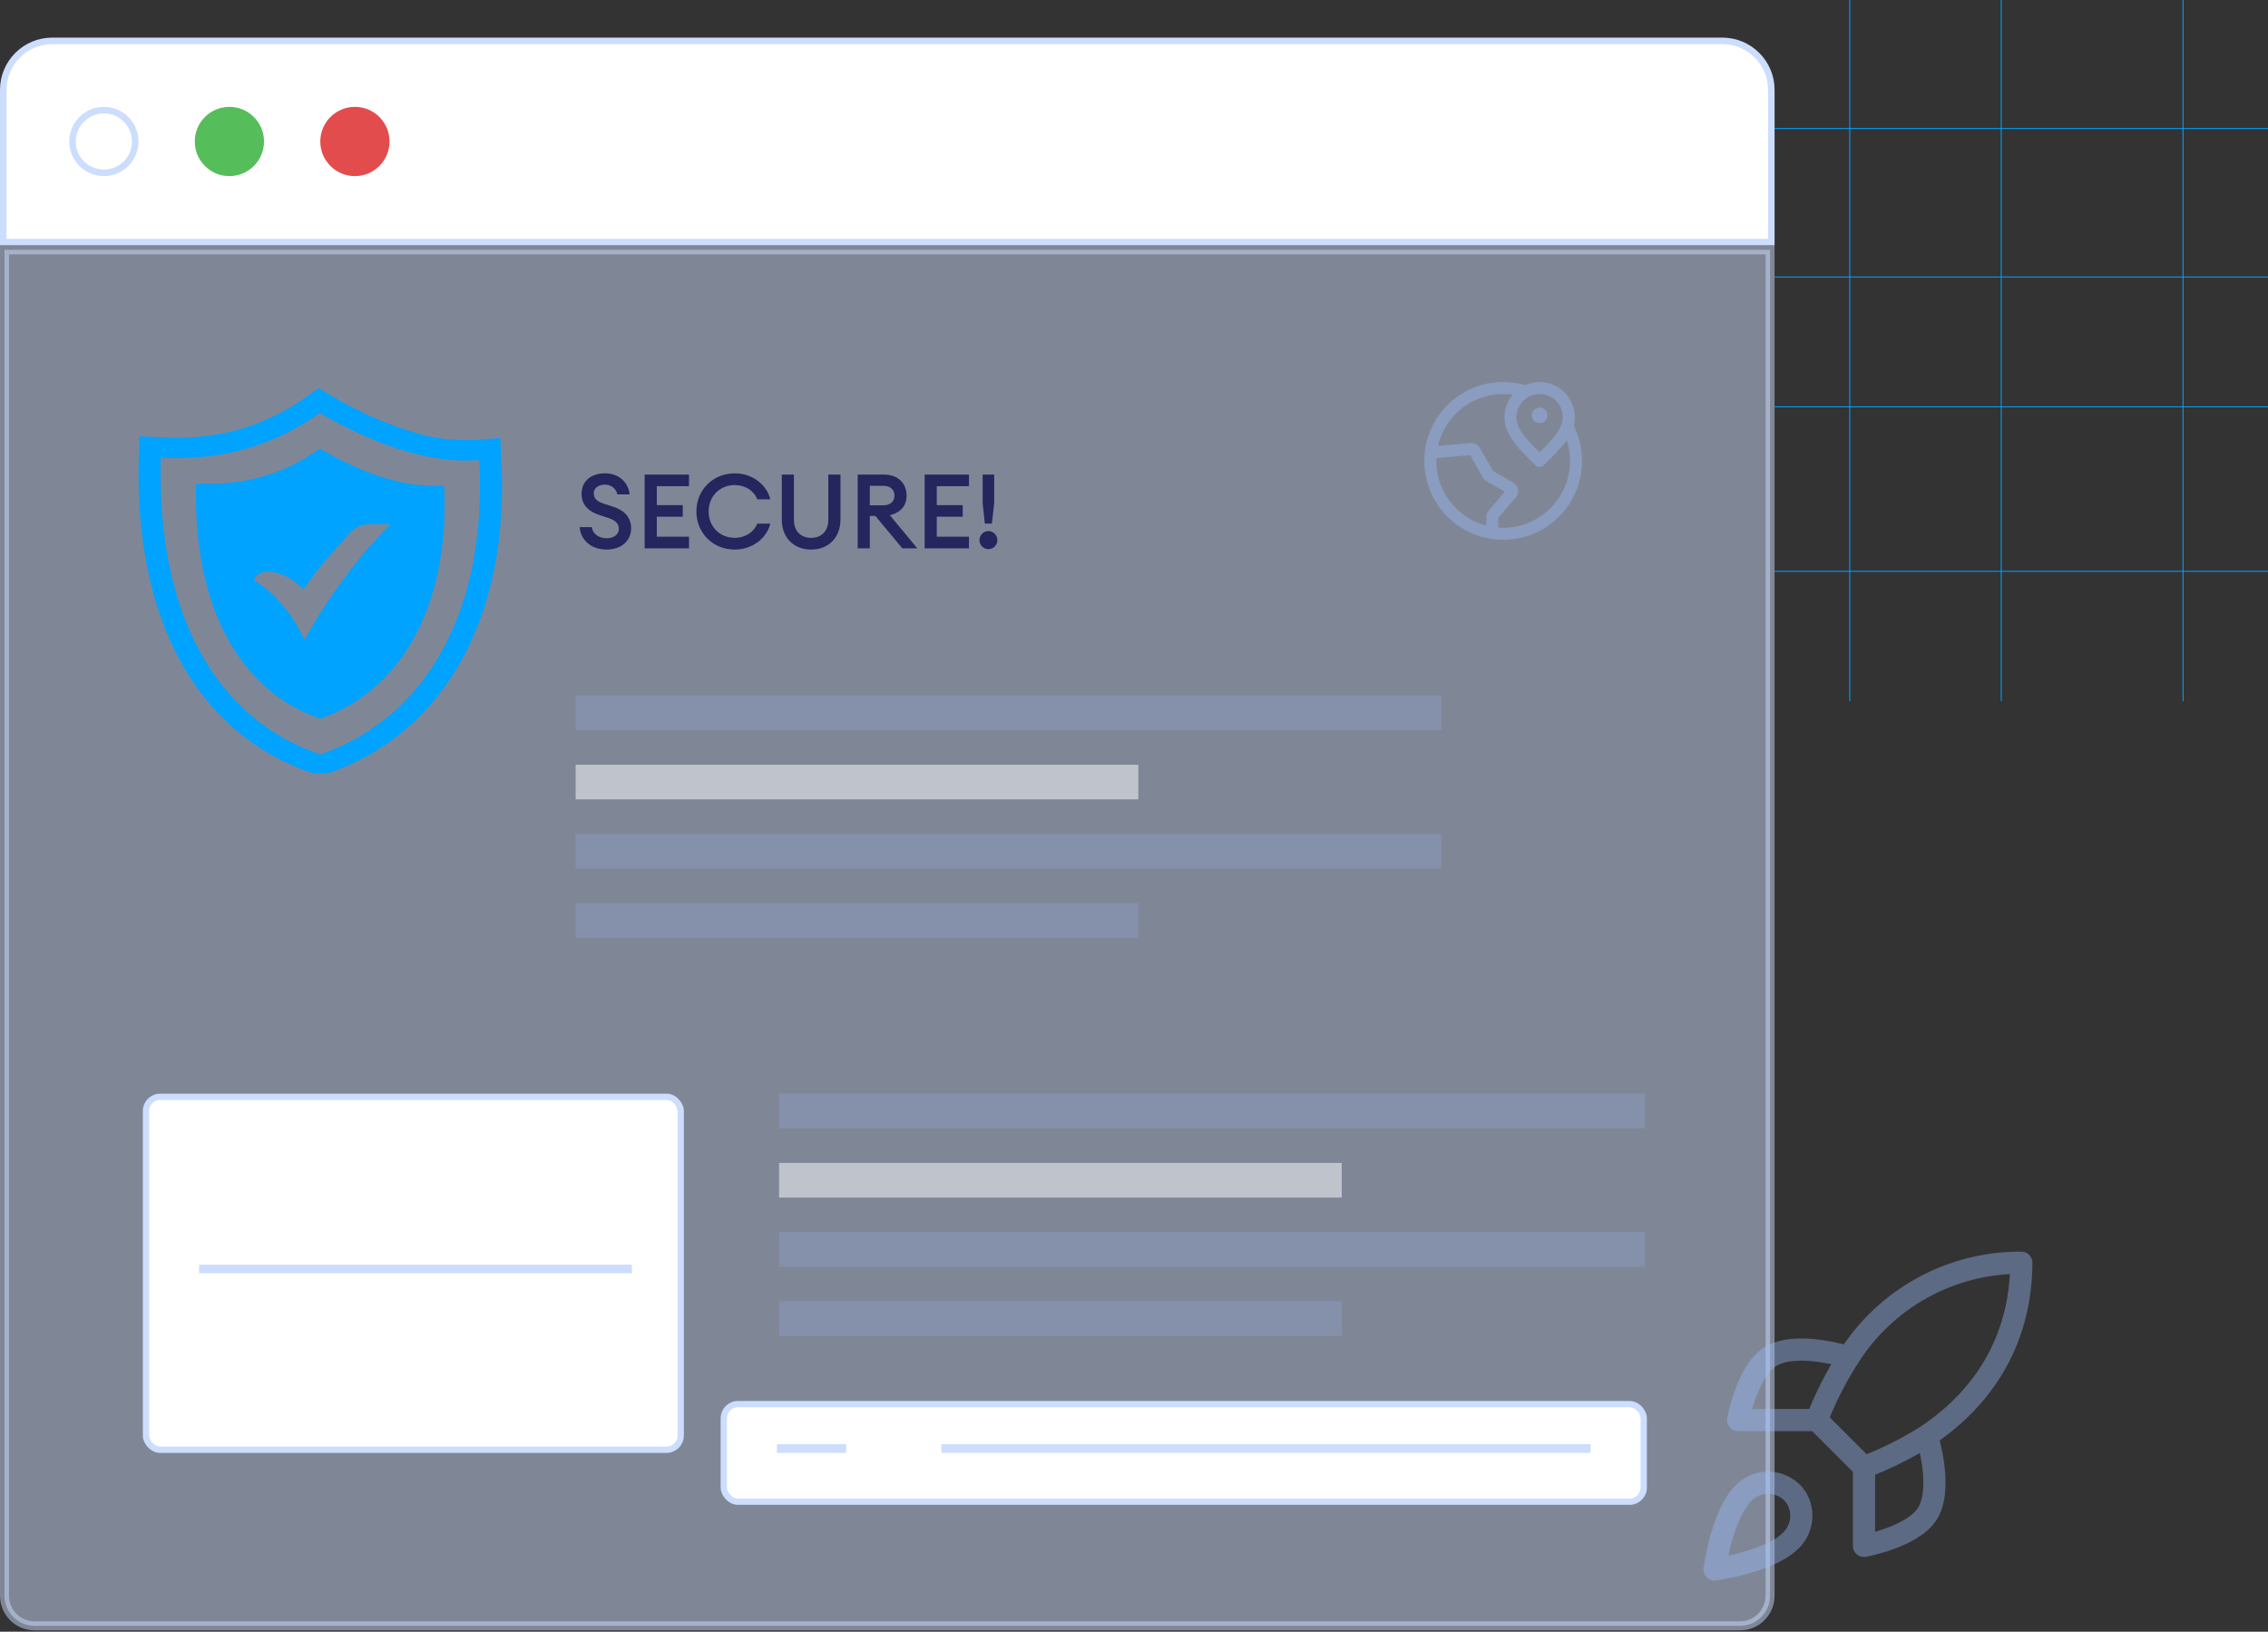
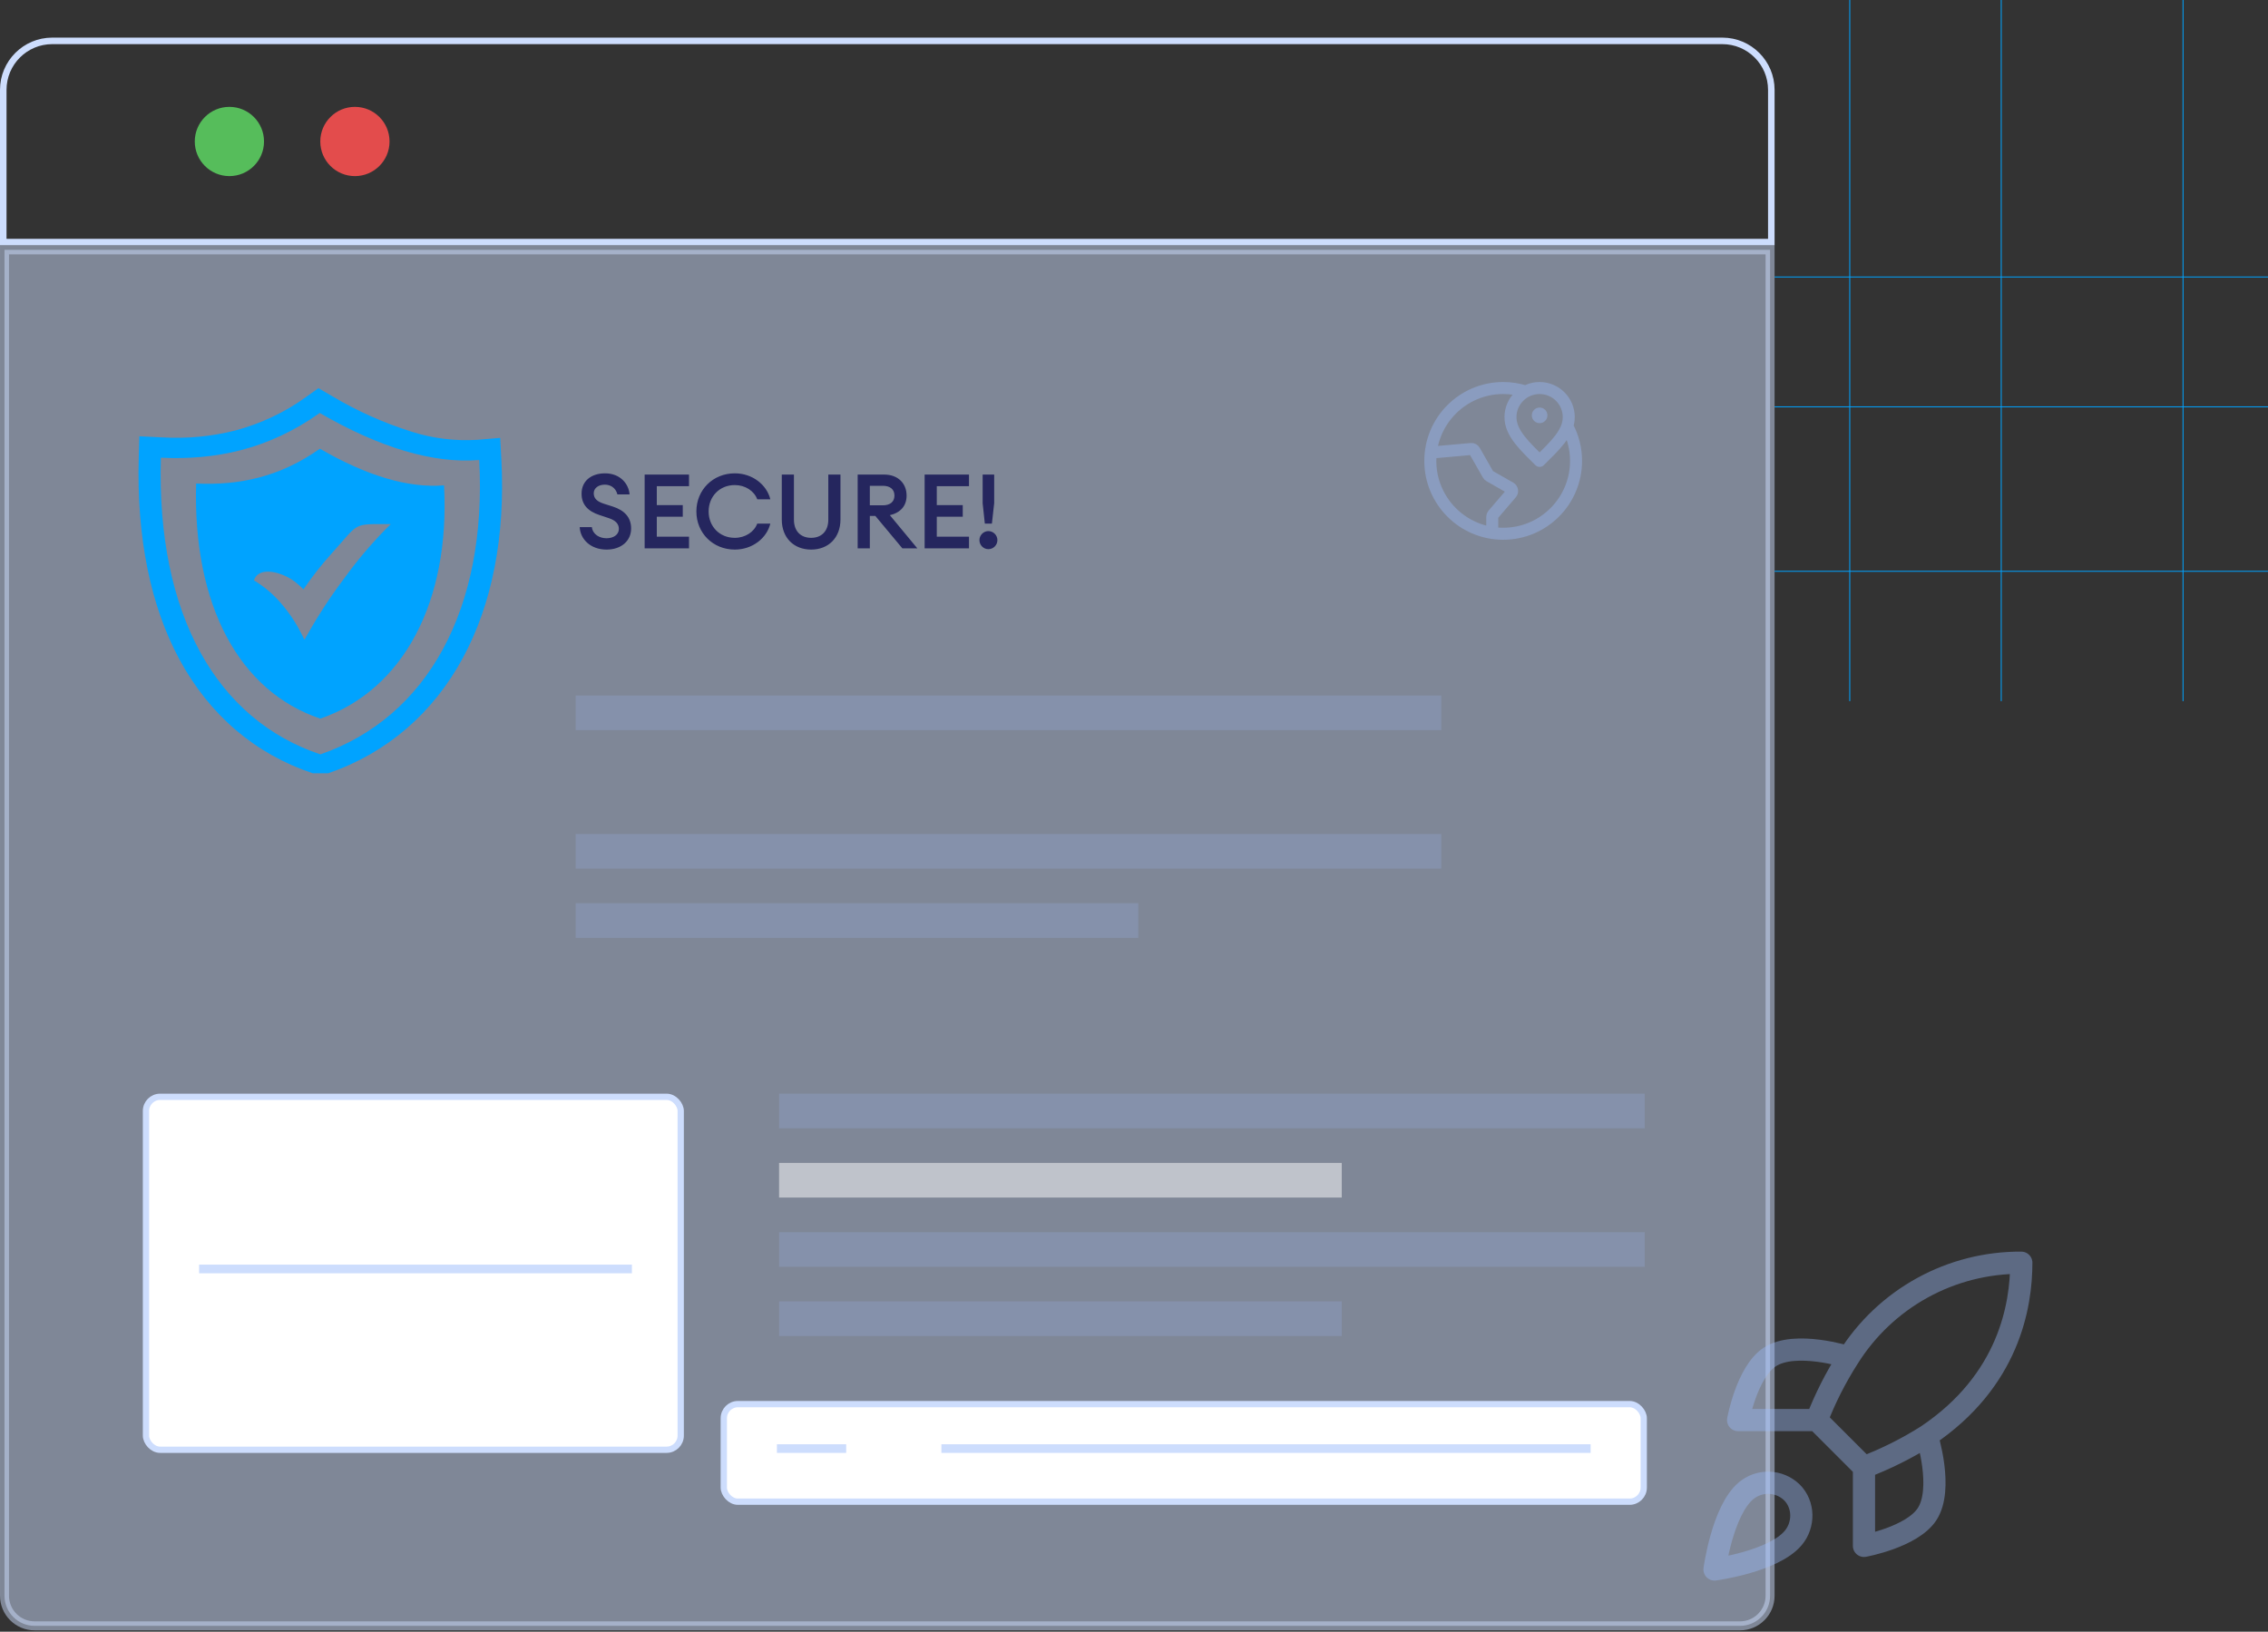
<svg xmlns="http://www.w3.org/2000/svg" width="524" height="377" viewBox="0 0 524 377" fill="none">
  <rect x="0" y="0" width="524" height="377" fill="#333333" stroke="none" />
-   <path d="M0.754 20.761C0.754 14.511 5.821 9.444 12.071 9.444H397.929C404.179 9.444 409.246 14.511 409.246 20.761V55.935H0.754V20.761Z" fill="white" />
  <path d="M0.754 20.761C0.754 14.511 5.821 9.444 12.071 9.444H397.929C404.179 9.444 409.246 14.511 409.246 20.761V55.935H0.754V20.761Z" stroke="#CDDDFD" stroke-width="1.509" />
-   <circle cx="24" cy="32.69" r="7.246" stroke="#CDDDFD" stroke-width="1.509" />
  <circle cx="53" cy="32.69" r="8" fill="#56BD5B" />
  <circle cx="82" cy="32.69" r="8" fill="#E34C4C" />
  <path opacity="0.5" d="M1.039 57.728H408.961V368.69C408.961 372.535 405.845 375.651 402 375.651H8C4.155 375.651 1.039 372.535 1.039 368.69V57.728Z" fill="#CDDDFD" stroke="#CDDDFD" stroke-width="2.077" />
  <path d="M133.936 121.794H136.744C136.96 123.522 138.568 124.362 140.128 124.362C141.736 124.362 142.984 123.546 142.984 122.202C142.984 121.05 142.24 120.234 140.632 119.706L138.544 119.01C135.856 118.146 134.368 116.586 134.368 114.09C134.344 111.138 136.6 109.362 139.792 109.362C143.344 109.362 145.288 111.858 145.456 114.234H142.648C142.24 112.626 140.968 111.978 139.744 111.978C138.328 111.978 137.2 112.722 137.176 113.946C137.176 115.194 137.968 115.866 139.48 116.37L141.592 117.042C144.256 117.906 145.816 119.514 145.816 122.106C145.816 124.986 143.512 126.978 140.152 126.978C136.336 126.978 134.056 124.482 133.936 121.794ZM148.94 126.69V109.65H159.188V112.338H151.748V116.706H157.748V119.394H151.748V124.002H159.188V126.69H148.94ZM160.891 118.17C160.891 113.202 164.707 109.362 169.771 109.362C173.875 109.362 177.163 112.026 177.979 115.362H174.955C174.235 113.418 172.171 112.074 169.771 112.074C166.219 112.074 163.723 114.738 163.723 118.17C163.723 121.602 166.219 124.266 169.771 124.266C172.171 124.266 174.235 122.922 174.955 120.978H177.979C177.163 124.314 173.875 126.978 169.771 126.978C164.707 126.978 160.891 123.138 160.891 118.17ZM194.183 120.018C194.183 124.266 191.375 126.978 187.415 126.978C183.407 126.978 180.623 124.266 180.623 120.018V109.65H183.431V120.066C183.431 122.73 185.015 124.266 187.415 124.266C189.791 124.266 191.375 122.73 191.375 120.066V109.65H194.183V120.018ZM198.158 126.69V109.65H204.302C207.47 109.65 209.462 111.69 209.462 114.498C209.462 116.898 208.046 118.458 205.598 119.034L211.934 126.69H208.478L202.238 119.202H200.966V126.69H198.158ZM200.966 116.754H203.966C205.622 116.754 206.654 115.962 206.654 114.498C206.654 113.034 205.622 112.242 203.966 112.242H200.966V116.754ZM213.627 126.69V109.65H223.875V112.338H216.435V116.706H222.435V119.394H216.435V124.002H223.875V126.69H213.627ZM227.536 120.978L227.032 116.274V109.65H229.696V116.274L229.168 120.978H227.536ZM230.44 124.794C230.44 125.946 229.504 126.882 228.352 126.882C227.224 126.882 226.288 125.946 226.288 124.794C226.288 123.666 227.224 122.706 228.352 122.706C229.504 122.706 230.44 123.666 230.44 124.794Z" fill="#25265E" />
  <rect opacity="0.5" x="133" y="160.69" width="200" height="8" fill="#9BBBFA" fill-opacity="0.4" />
-   <rect opacity="0.5" x="133" y="176.69" width="130" height="8" fill="white" />
  <rect opacity="0.5" x="133" y="192.69" width="200" height="8" fill="#9BBBFA" fill-opacity="0.4" />
  <rect opacity="0.5" x="133" y="208.69" width="130" height="8" fill="#9BBBFA" fill-opacity="0.4" />
  <rect opacity="0.5" x="180" y="252.69" width="200" height="8" fill="#9BBBFA" fill-opacity="0.4" />
  <rect opacity="0.5" x="180" y="268.69" width="130" height="8" fill="white" />
  <rect opacity="0.5" x="180" y="284.69" width="200" height="8" fill="#9BBBFA" fill-opacity="0.4" />
  <rect opacity="0.5" x="180" y="300.69" width="130" height="8" fill="#9BBBFA" fill-opacity="0.4" />
  <rect x="33.726" y="253.416" width="123.547" height="81.547" rx="3.274" fill="white" />
  <rect x="33.726" y="253.416" width="123.547" height="81.547" rx="3.274" stroke="#CDDDFD" stroke-width="1.453" />
  <line x1="46" y1="293.19" x2="146" y2="293.19" stroke="#CDDDFD" stroke-width="2" />
  <rect x="167.226" y="324.416" width="212.547" height="22.547" rx="3.274" fill="white" />
  <rect x="167.226" y="324.416" width="212.547" height="22.547" rx="3.274" stroke="#CDDDFD" stroke-width="1.453" />
  <line x1="179.5" y1="334.69" x2="195.5" y2="334.69" stroke="#CDDDFD" stroke-width="2" />
  <line x1="217.5" y1="334.69" x2="367.5" y2="334.69" stroke="#CDDDFD" stroke-width="2" />
  <path d="M352.347 90.423C350.753 89.922 349.056 89.652 347.296 89.652C337.998 89.652 330.461 97.189 330.461 106.487C330.461 115.785 337.998 123.323 347.296 123.323C356.594 123.323 364.132 115.785 364.132 106.487C364.132 103.6 363.405 100.882 362.124 98.506M355.714 95.965H355.723M344.771 123.135L344.771 119.425C344.771 119.224 344.843 119.03 344.974 118.878L349.159 113.995C349.503 113.594 349.396 112.979 348.938 112.716L344.129 109.969C343.998 109.894 343.89 109.786 343.815 109.655L340.681 104.162C340.518 103.876 340.203 103.711 339.875 103.741L330.569 104.569M362.448 96.386C362.448 100.105 359.081 103.12 355.714 106.487C352.347 103.12 348.98 100.105 348.98 96.386C348.98 92.667 351.995 89.652 355.714 89.652C359.433 89.652 362.448 92.667 362.448 96.386ZM356.135 95.965C356.135 96.198 355.947 96.386 355.714 96.386C355.482 96.386 355.293 96.198 355.293 95.965C355.293 95.733 355.482 95.544 355.714 95.544C355.947 95.544 356.135 95.733 356.135 95.965Z" stroke="#9BBBFA" stroke-opacity="0.4" stroke-width="2.775" stroke-linecap="round" stroke-linejoin="round" />
  <g clip-path="url(#clip0_1801_9212)">
    <path fill-rule="evenodd" clip-rule="evenodd" d="M76.617 91.457C82.391 94.922 88.617 97.71 95.149 99.757C99.996 101.3 105.133 101.933 110.253 101.619L115.565 101.177L115.827 106.059C116.8 124.014 113.634 139.615 106.992 151.92C100.081 164.726 89.457 173.975 75.817 178.668H72.271C58.94 174.214 48.395 165.218 41.397 152.254C34.866 140.086 31.518 124.369 32.056 105.624L32.199 100.808L37.431 101.054C43.128 101.392 48.846 100.856 54.349 99.468C60.305 97.876 65.868 95.241 70.727 91.711L73.569 89.69L76.617 91.457ZM73.902 103.669C84.613 109.883 94.286 112.824 102.59 112.143C104.039 138.941 93.21 159.424 74.013 166.037C55.465 159.844 44.501 140.071 45.316 111.715C55.061 112.186 64.632 110.267 73.902 103.669ZM68.028 134.313C68.767 134.89 69.465 135.509 70.118 136.167C72.091 133.256 74.279 130.471 76.665 127.831C83.188 120.624 81.24 121.095 90.289 121.095L88.998 122.37C85.601 125.856 82.479 129.559 79.657 133.451C76.519 137.603 73.674 141.933 71.139 146.416L70.347 147.799L69.627 146.394C68.347 143.839 66.728 141.438 64.806 139.245C63.072 137.241 61.001 135.5 58.671 134.089C59.85 130.547 65.471 132.365 67.988 134.313H68.028ZM73.87 95.419C87.629 103.386 100.049 107.167 110.721 106.283C112.581 140.752 98.664 165.798 74.013 174.294C50.208 166.334 36.125 142.164 37.17 105.755C49.686 106.348 61.972 103.879 73.87 95.419Z" fill="#00A3FF" />
  </g>
  <line x1="462.367" y1="162" x2="462.367" y2="-4.64553e-09" stroke="#00A3FF" stroke-width="0.212" />
  <line x1="427.367" y1="162" x2="427.367" y2="-4.64553e-09" stroke="#00A3FF" stroke-width="0.212" />
  <line x1="504.367" y1="162" x2="504.367" y2="-4.64553e-09" stroke="#00A3FF" stroke-width="0.212" />
  <line x1="524" y1="63.994" x2="410" y2="63.994" stroke="#00A3FF" stroke-width="0.212" />
  <line x1="524" y1="93.994" x2="410" y2="93.994" stroke="#00A3FF" stroke-width="0.212" />
  <line x1="524" y1="131.994" x2="410" y2="131.994" stroke="#00A3FF" stroke-width="0.212" />
-   <line x1="524" y1="29.694" x2="410" y2="29.694" stroke="#00A3FF" stroke-width="0.212" />
  <path d="M430.654 339L419.75 328.097M430.654 339C435.731 337.069 440.601 334.634 445.192 331.731M430.654 339V357.173C430.654 357.173 441.667 355.174 445.192 349.904C449.118 344.016 445.192 331.731 445.192 331.731M419.75 328.097C421.684 323.079 424.12 318.269 427.019 313.74C431.254 306.968 437.151 301.393 444.149 297.544C451.147 293.695 459.014 291.701 467 291.75C467 301.637 464.165 319.01 445.192 331.731M419.75 328.097H401.577C401.577 328.097 403.576 317.084 408.846 313.558C414.734 309.633 427.019 313.558 427.019 313.558M403.394 344.452C397.942 349.032 396.125 362.625 396.125 362.625C396.125 362.625 409.718 360.808 414.298 355.356C416.879 352.303 416.842 347.614 413.971 344.779C412.558 343.431 410.697 342.652 408.745 342.592C406.793 342.531 404.888 343.194 403.394 344.452Z" stroke="#9BBBFA" stroke-opacity="0.4" stroke-width="5.131" stroke-linecap="round" stroke-linejoin="round" />
  <defs>
    <clipPath id="clip0_1801_9212">
      <rect width="84" height="89" fill="white" transform="translate(32 89.69)" />
    </clipPath>
  </defs>
</svg>